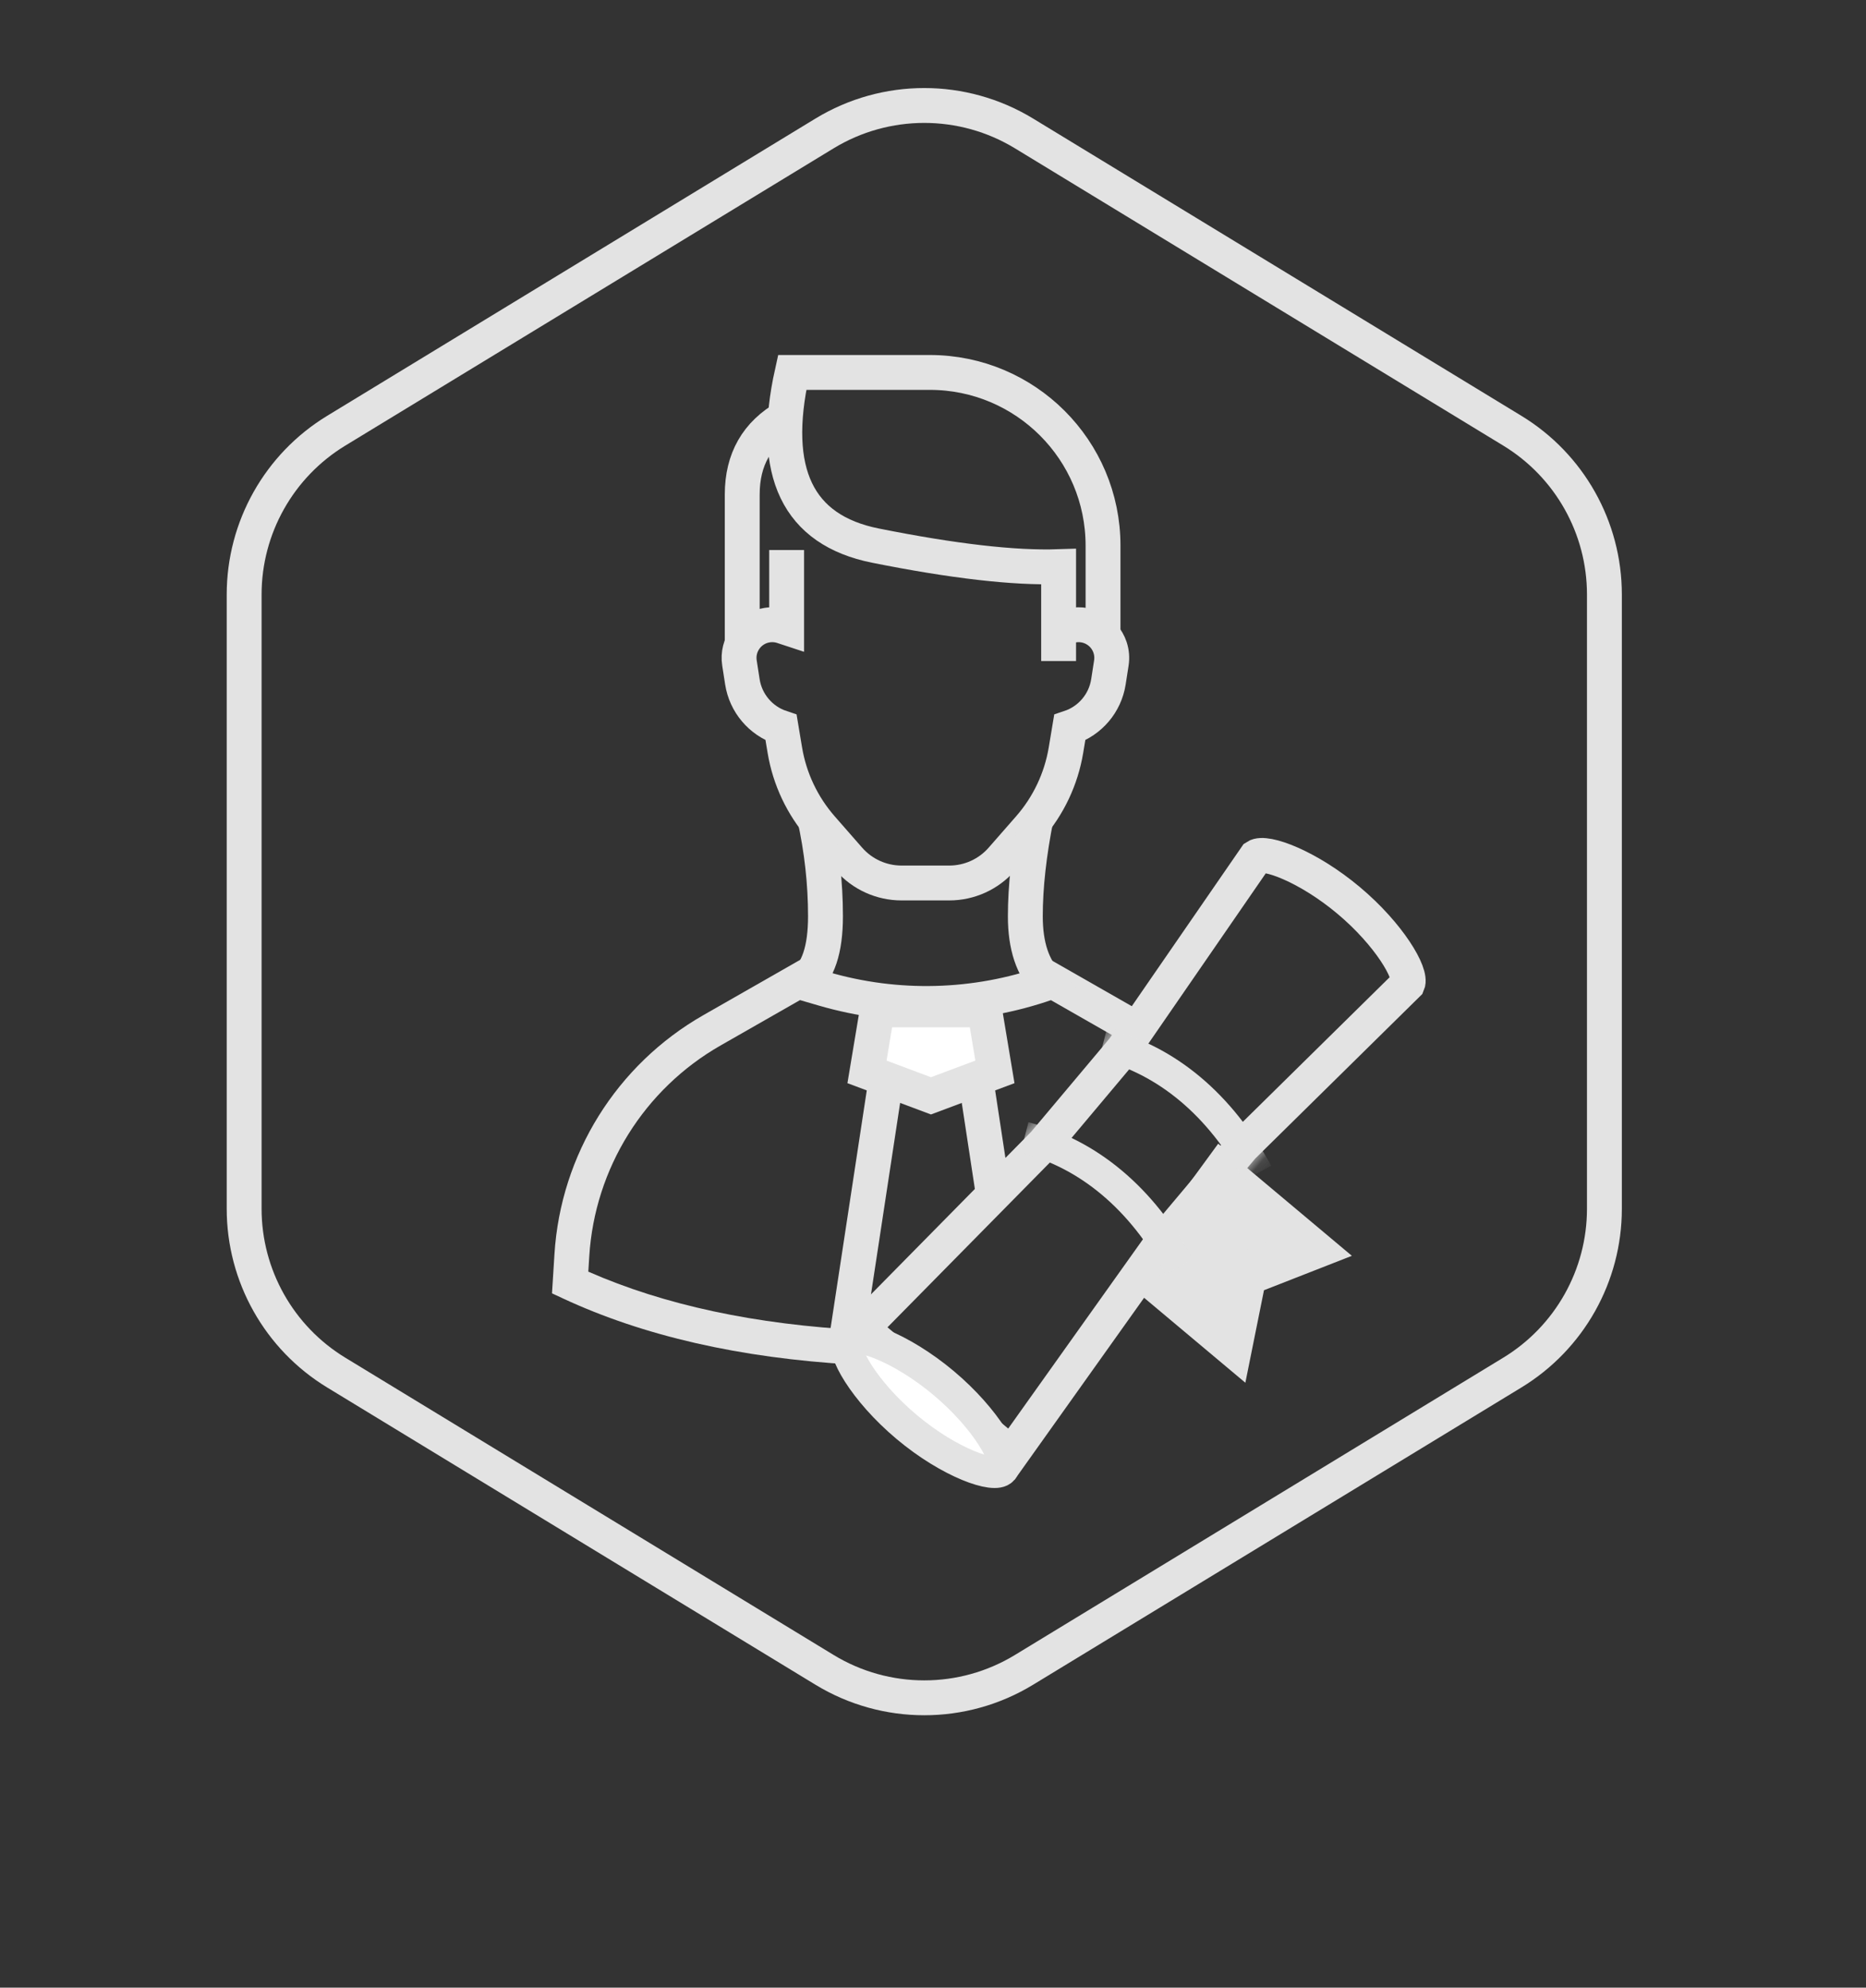
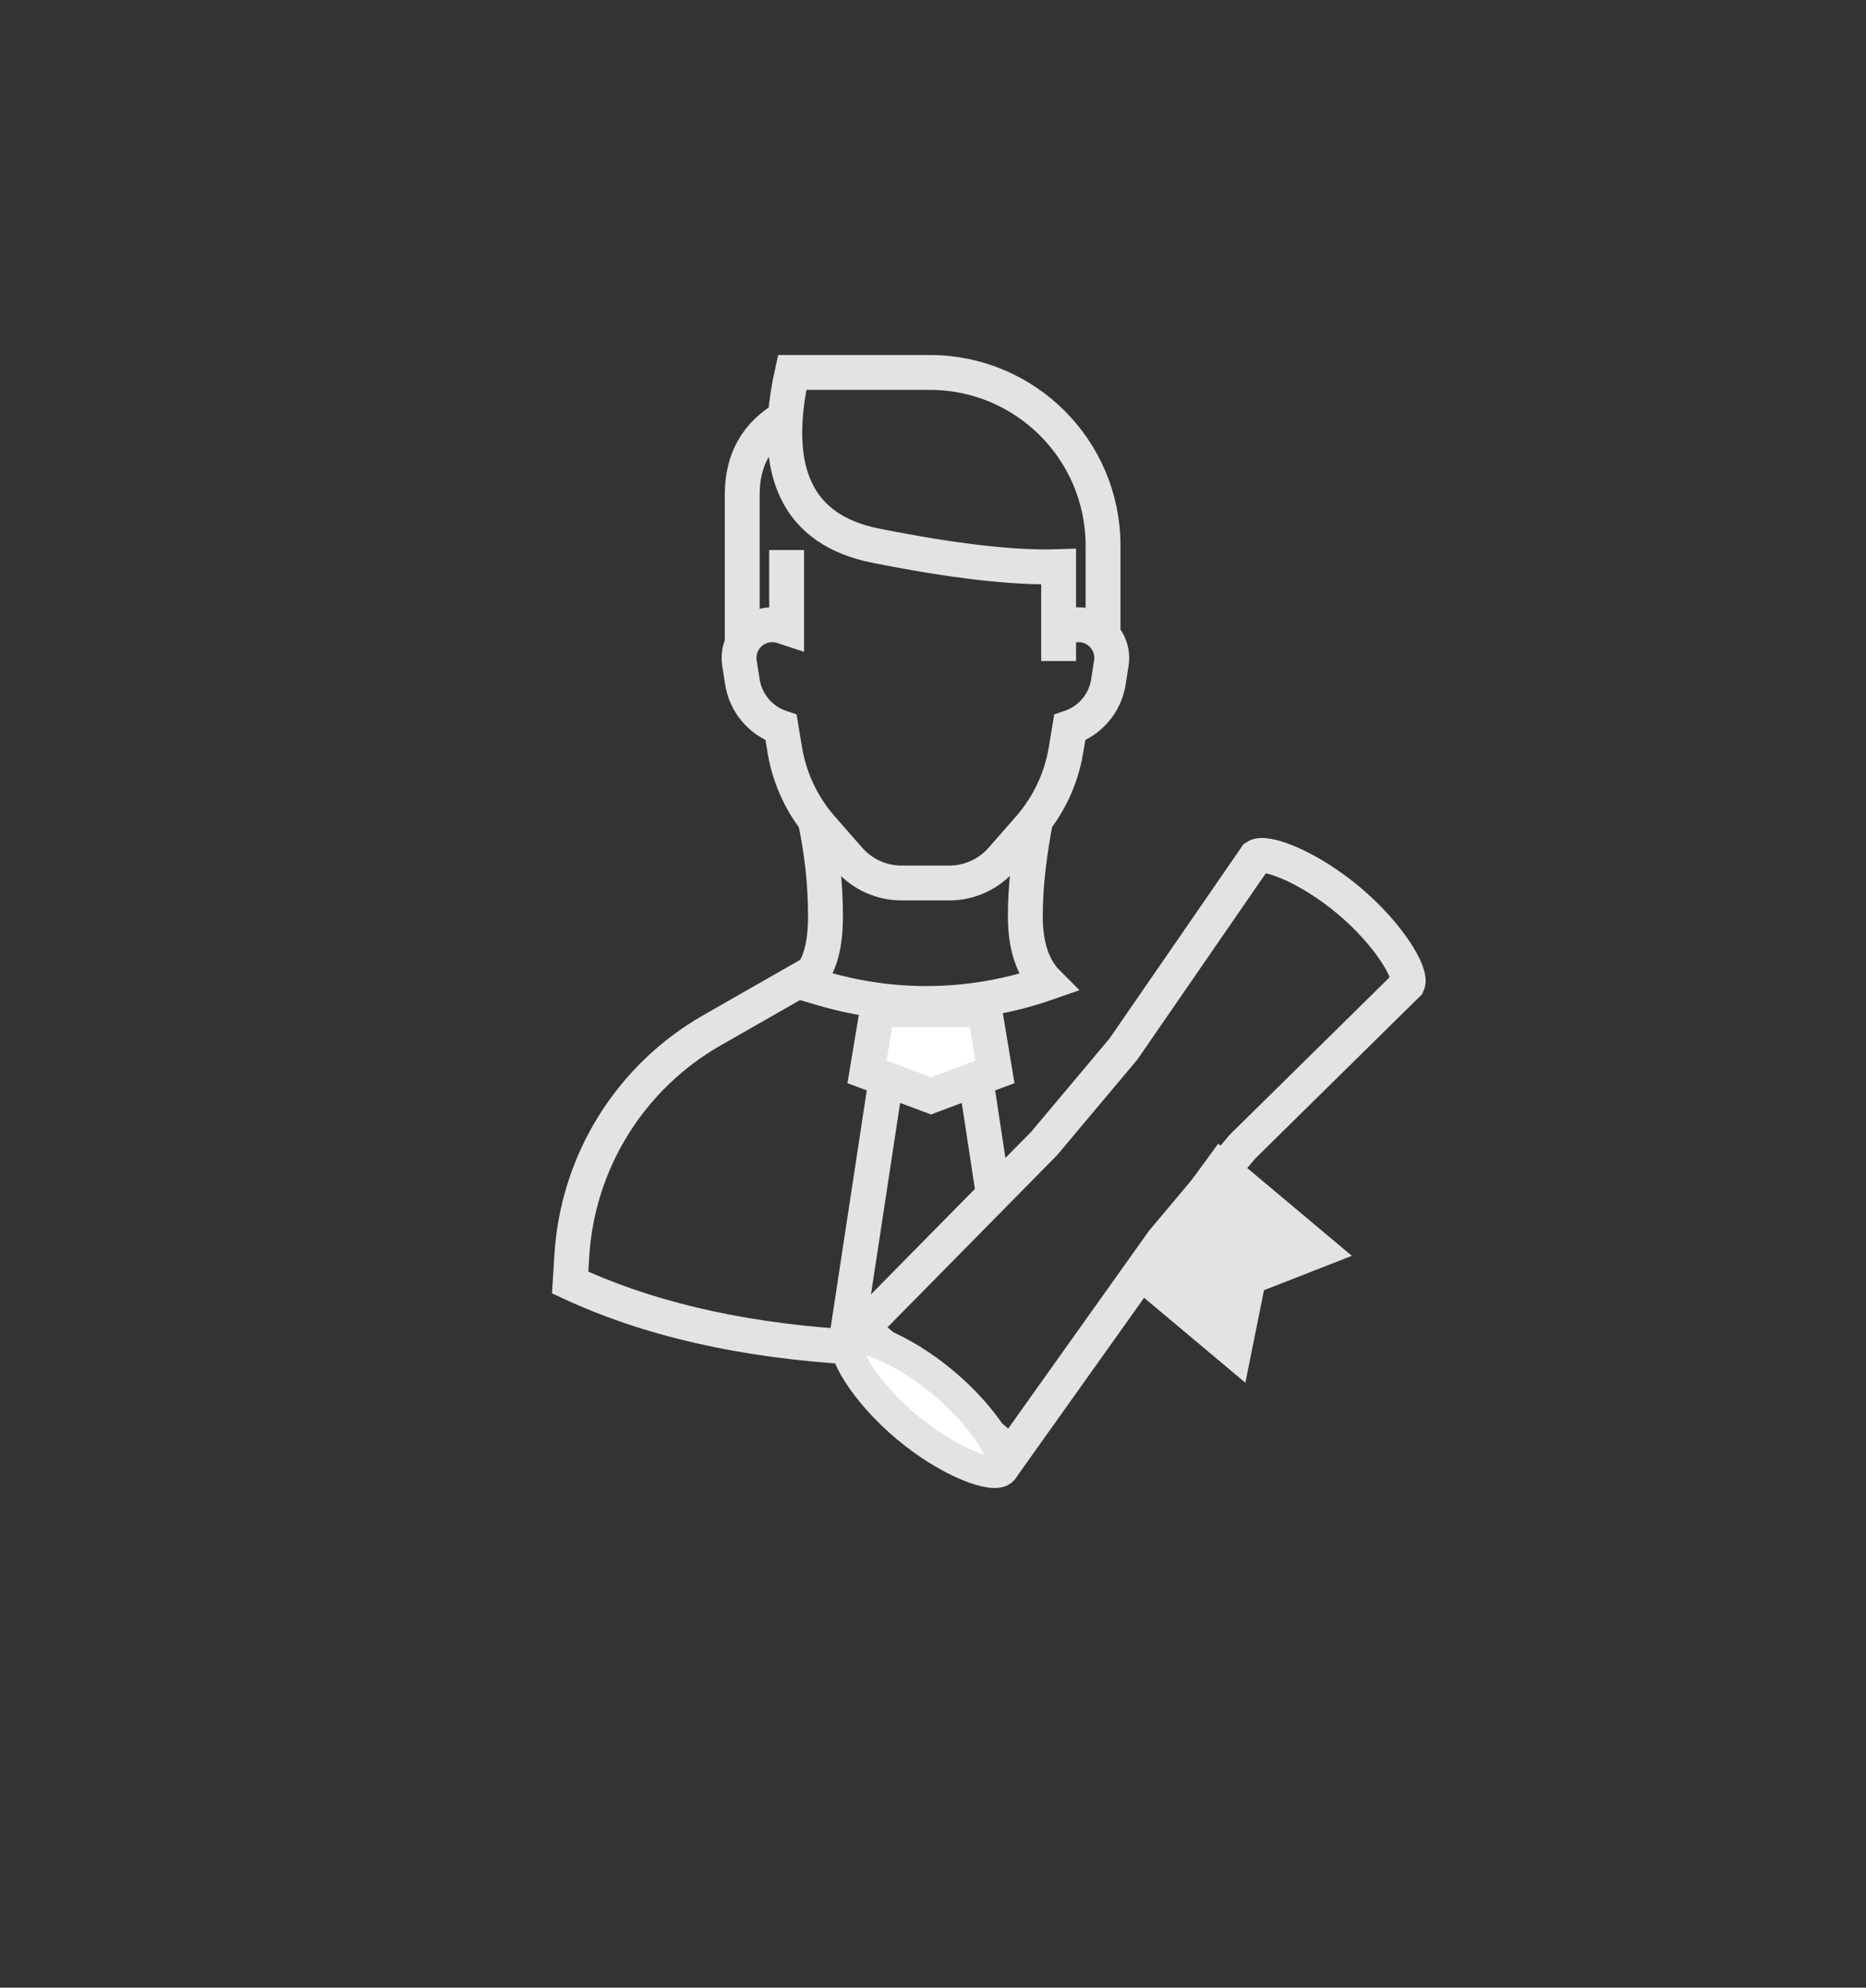
<svg xmlns="http://www.w3.org/2000/svg" xmlns:xlink="http://www.w3.org/1999/xlink" width="107px" height="114px" viewBox="0 0 107 114" version="1.1">
  <rect x="0" y="0" width="107" height="114" fill="#333333" stroke="none" />
  <title>01 copy 7</title>
  <desc>Created with Sketch.</desc>
  <defs>
    <path d="M49.241,3.8 L77.241,20.85 C80.817,23.027 83,26.912 83,31.099 L83,66.327 C83,70.514 80.817,74.398 77.241,76.576 L49.241,93.625 C45.408,95.96 40.592,95.96 36.759,93.625 L8.759,76.576 C5.183,74.398 3,70.514 3,66.327 L3,31.099 C3,26.912 5.183,23.027 8.759,20.85 L36.759,3.8 C40.592,1.466 45.408,1.466 49.241,3.8 Z" id="path-1" />
-     <path d="M6.684,0.078 C10.307,0.078 13.257,1.176 13.365,2.546 L12.095,15.914 L12.095,22.917 L13.368,38.831 L0,38.831 L1.273,22.917 L1.273,15.914 L0,2.546 C0.112,1.176 3.061,0.078 6.684,0.078 Z" id="path-3" />
  </defs>
  <g id="01-copy-7" stroke="none" stroke-width="1" fill="none" fill-rule="evenodd">
    <g id="Group" transform="translate(10, 3)">
      <g id="Group-8-Copy-5">
        <mask id="mask-2" fill="white">
          <use xlink:href="#path-1" />
        </mask>
-         <path stroke="#E3E3E3" stroke-width="2" d="M48.721,4.654 C45.207,2.515 40.793,2.515 37.279,4.654 L9.279,21.704 C6.001,23.7 4,27.261 4,31.099 L4,66.327 C4,70.165 6.001,73.726 9.279,75.722 L37.279,92.771 C40.793,94.911 45.207,94.911 48.721,92.771 L76.721,75.722 C79.999,73.726 82,70.165 82,66.327 L82,31.099 C82,27.261 79.999,23.7 76.721,21.704 L48.721,4.654 Z" />
      </g>
    </g>
    <g id="职业培训" transform="translate(6, 1)">
      <g id="分组-6" transform="translate(24.694, 20.361)">
        <g id="分组">
          <g id="分组-2">
            <path d="M30.328,14.641 L30.559,14.565 C31.555,14.236 32.63,14.777 32.96,15.774 C33.054,16.06 33.079,16.364 33.033,16.662 L32.865,17.745 C32.675,18.966 31.819,19.979 30.646,20.37 L30.43,21.667 C30.155,23.316 29.426,24.856 28.325,26.114 L26.748,27.916 C25.989,28.784 24.892,29.282 23.738,29.282 L21.003,29.282 C19.849,29.282 18.752,28.784 17.992,27.916 L16.415,26.114 C15.315,24.856 14.586,23.316 14.311,21.667 L14.095,20.37 L14.095,20.37 C12.922,19.979 12.066,18.966 11.876,17.745 L11.708,16.662 C11.547,15.625 12.257,14.653 13.294,14.492 C13.592,14.445 13.896,14.47 14.182,14.565 L14.413,14.641 L14.413,10.185" id="矩形" stroke="#E3E3E3" stroke-width="2" />
            <path d="M30.009,16.551 L30.009,11.14 C27.463,11.227 23.962,10.824 19.506,9.932 C15.05,9.04 13.458,5.729 14.731,-7.70669958e-10 C15.792,-7.70669693e-10 18.02,-7.70669561e-10 21.416,-7.70669561e-10 C21.818,-8.19467366e-10 22.221,-8.68265171e-10 22.624,-9.17062976e-10 L22.624,-9.17067311e-10 C28.109,-1.5817007e-09 32.556,4.447 32.556,9.932 L32.556,15.278" id="矩形" stroke="#E3E3E3" stroke-width="2" />
            <path d="M14.413,2.546 C12.716,3.501 11.867,4.986 11.867,7.002 C11.867,9.018 11.867,11.883 11.867,15.596" id="路径-10" stroke="#E3E3E3" stroke-width="2" />
-             <polygon id="路径" fill="#E3E3E3" fill-rule="nonzero" points="34.774 36.673 33.62 38.318 28.24 35.243 29.232 33.507 34.774 36.673" />
            <path d="M18.176,56.9 C11.739,56.526 6.206,55.263 1.577,53.105 L0.959,52.817 L1.1,50.564 C1.457,44.852 4.664,39.704 9.633,36.864 L15.508,33.507 L16.501,35.243 L10.625,38.601 C6.241,41.106 3.411,45.649 3.096,50.689 L3.041,51.573 C7.403,53.492 12.626,54.612 18.714,54.927 L18.056,55.634 C18.101,56.096 18.141,56.519 18.176,56.9 Z" id="路径" fill="#E3E3E3" fill-rule="nonzero" />
            <path d="M28.736,25.463 C28.312,27.583 28.1,29.493 28.1,31.192 C28.1,32.891 28.524,34.164 29.373,35.012 L29.373,35.012 C25.233,36.461 20.743,36.579 16.532,35.351 L15.368,35.012 C16.217,34.373 16.641,33.1 16.641,31.192 C16.641,29.284 16.429,27.374 16.005,25.463" id="矩形" stroke="#E3E3E3" stroke-width="2" />
          </g>
          <polygon id="路径" fill="#E3E3E3" fill-rule="nonzero" points="18.916 55.071 18.056 56.019 21.368 57.881 22.689 59.201 23.059 58.831 24.869 59.849 22.689 62.03 16.74 56.081 19.379 38.741 25.999 38.741 27.112 46.056 25.379 47.962 24.28 40.741 21.097 40.741 18.916 55.071" />
          <path d="M19.614,36.558 L25.764,36.558 L26.357,40.115 L22.689,41.49 L19.021,40.115 L19.614,36.558 Z" id="矩形" stroke="#E3E3E3" stroke-width="2" fill="#FFFFFF" />
        </g>
        <g id="矩形-2" transform="translate(35.607, 47.03) rotate(40) translate(-35.607, -47.03) translate(26.607, 26.03)">
          <polygon id="矩形" stroke="#E3E3E3" stroke-width="2.5" fill="#E3E3E3" points="11.261 17.824 17.824 17.824 15.914 21.325 17.824 24.826 11.732 24.826" />
          <mask id="mask-4" fill="white">
            <use xlink:href="#path-3" />
          </mask>
          <path stroke="#E3E3E3" stroke-width="2" d="M1.007,2.573 L2.273,15.914 L2.27,22.996 L1.083,37.831 L12.285,37.831 L11.095,22.917 L11.099,15.82 L12.358,2.572 C12.176,1.955 9.723,1.078 6.684,1.078 C3.646,1.078 1.192,1.954 1.007,2.573 Z" />
          <path d="M1.187,16.437 C2.902,15.615 4.735,15.203 6.684,15.203 C8.625,15.203 10.643,15.611 12.738,16.427" id="路径-45" stroke="#E3E3E3" stroke-width="1.8" mask="url(#mask-4)" />
-           <path d="M1.187,23.439 C2.902,22.617 4.735,22.206 6.684,22.206 C8.625,22.206 10.643,22.613 12.738,23.429" id="路径-45" stroke="#E3E3E3" stroke-width="1.8" mask="url(#mask-4)" />
          <path d="M6.684,40.504 C9.911,40.504 12.468,39.53 12.468,38.858 C12.468,38.185 9.911,37.211 6.684,37.211 C3.457,37.211 0.9,38.185 0.9,38.858 C0.9,39.53 3.457,40.504 6.684,40.504 Z" id="椭圆形" stroke="#E3E3E3" stroke-width="1.8" fill="#FFFFFF" />
        </g>
      </g>
    </g>
  </g>
</svg>